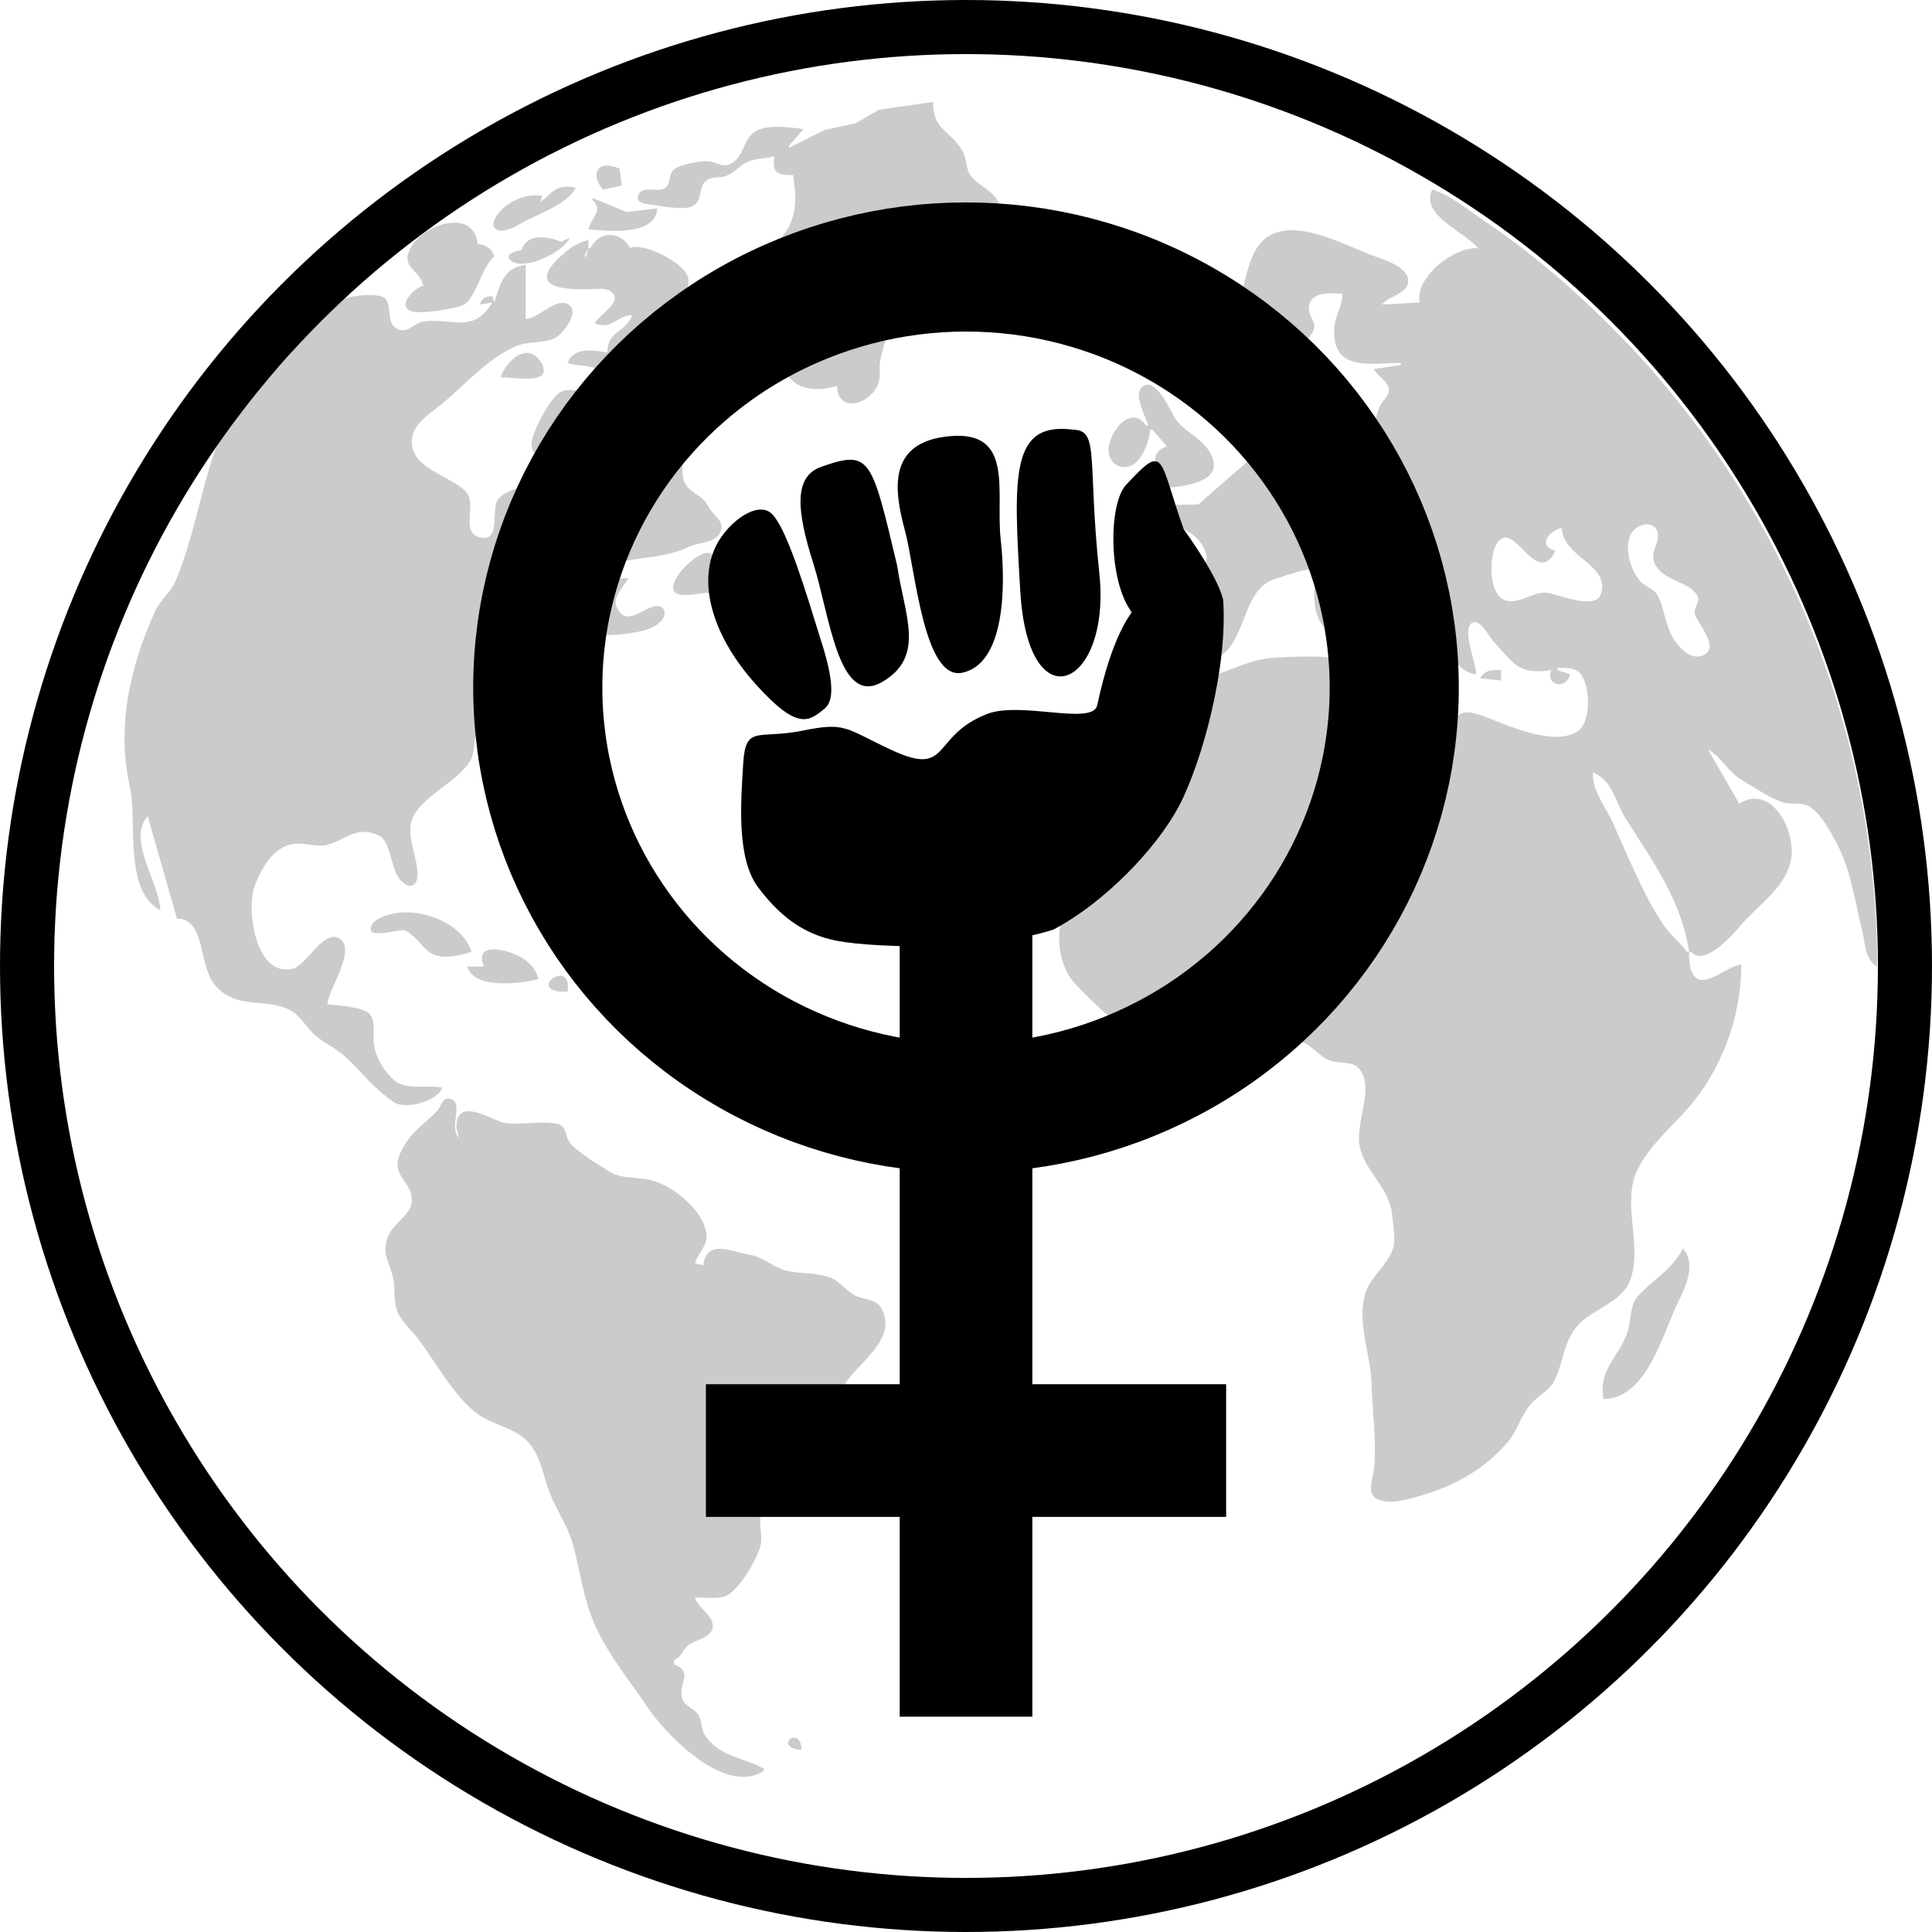
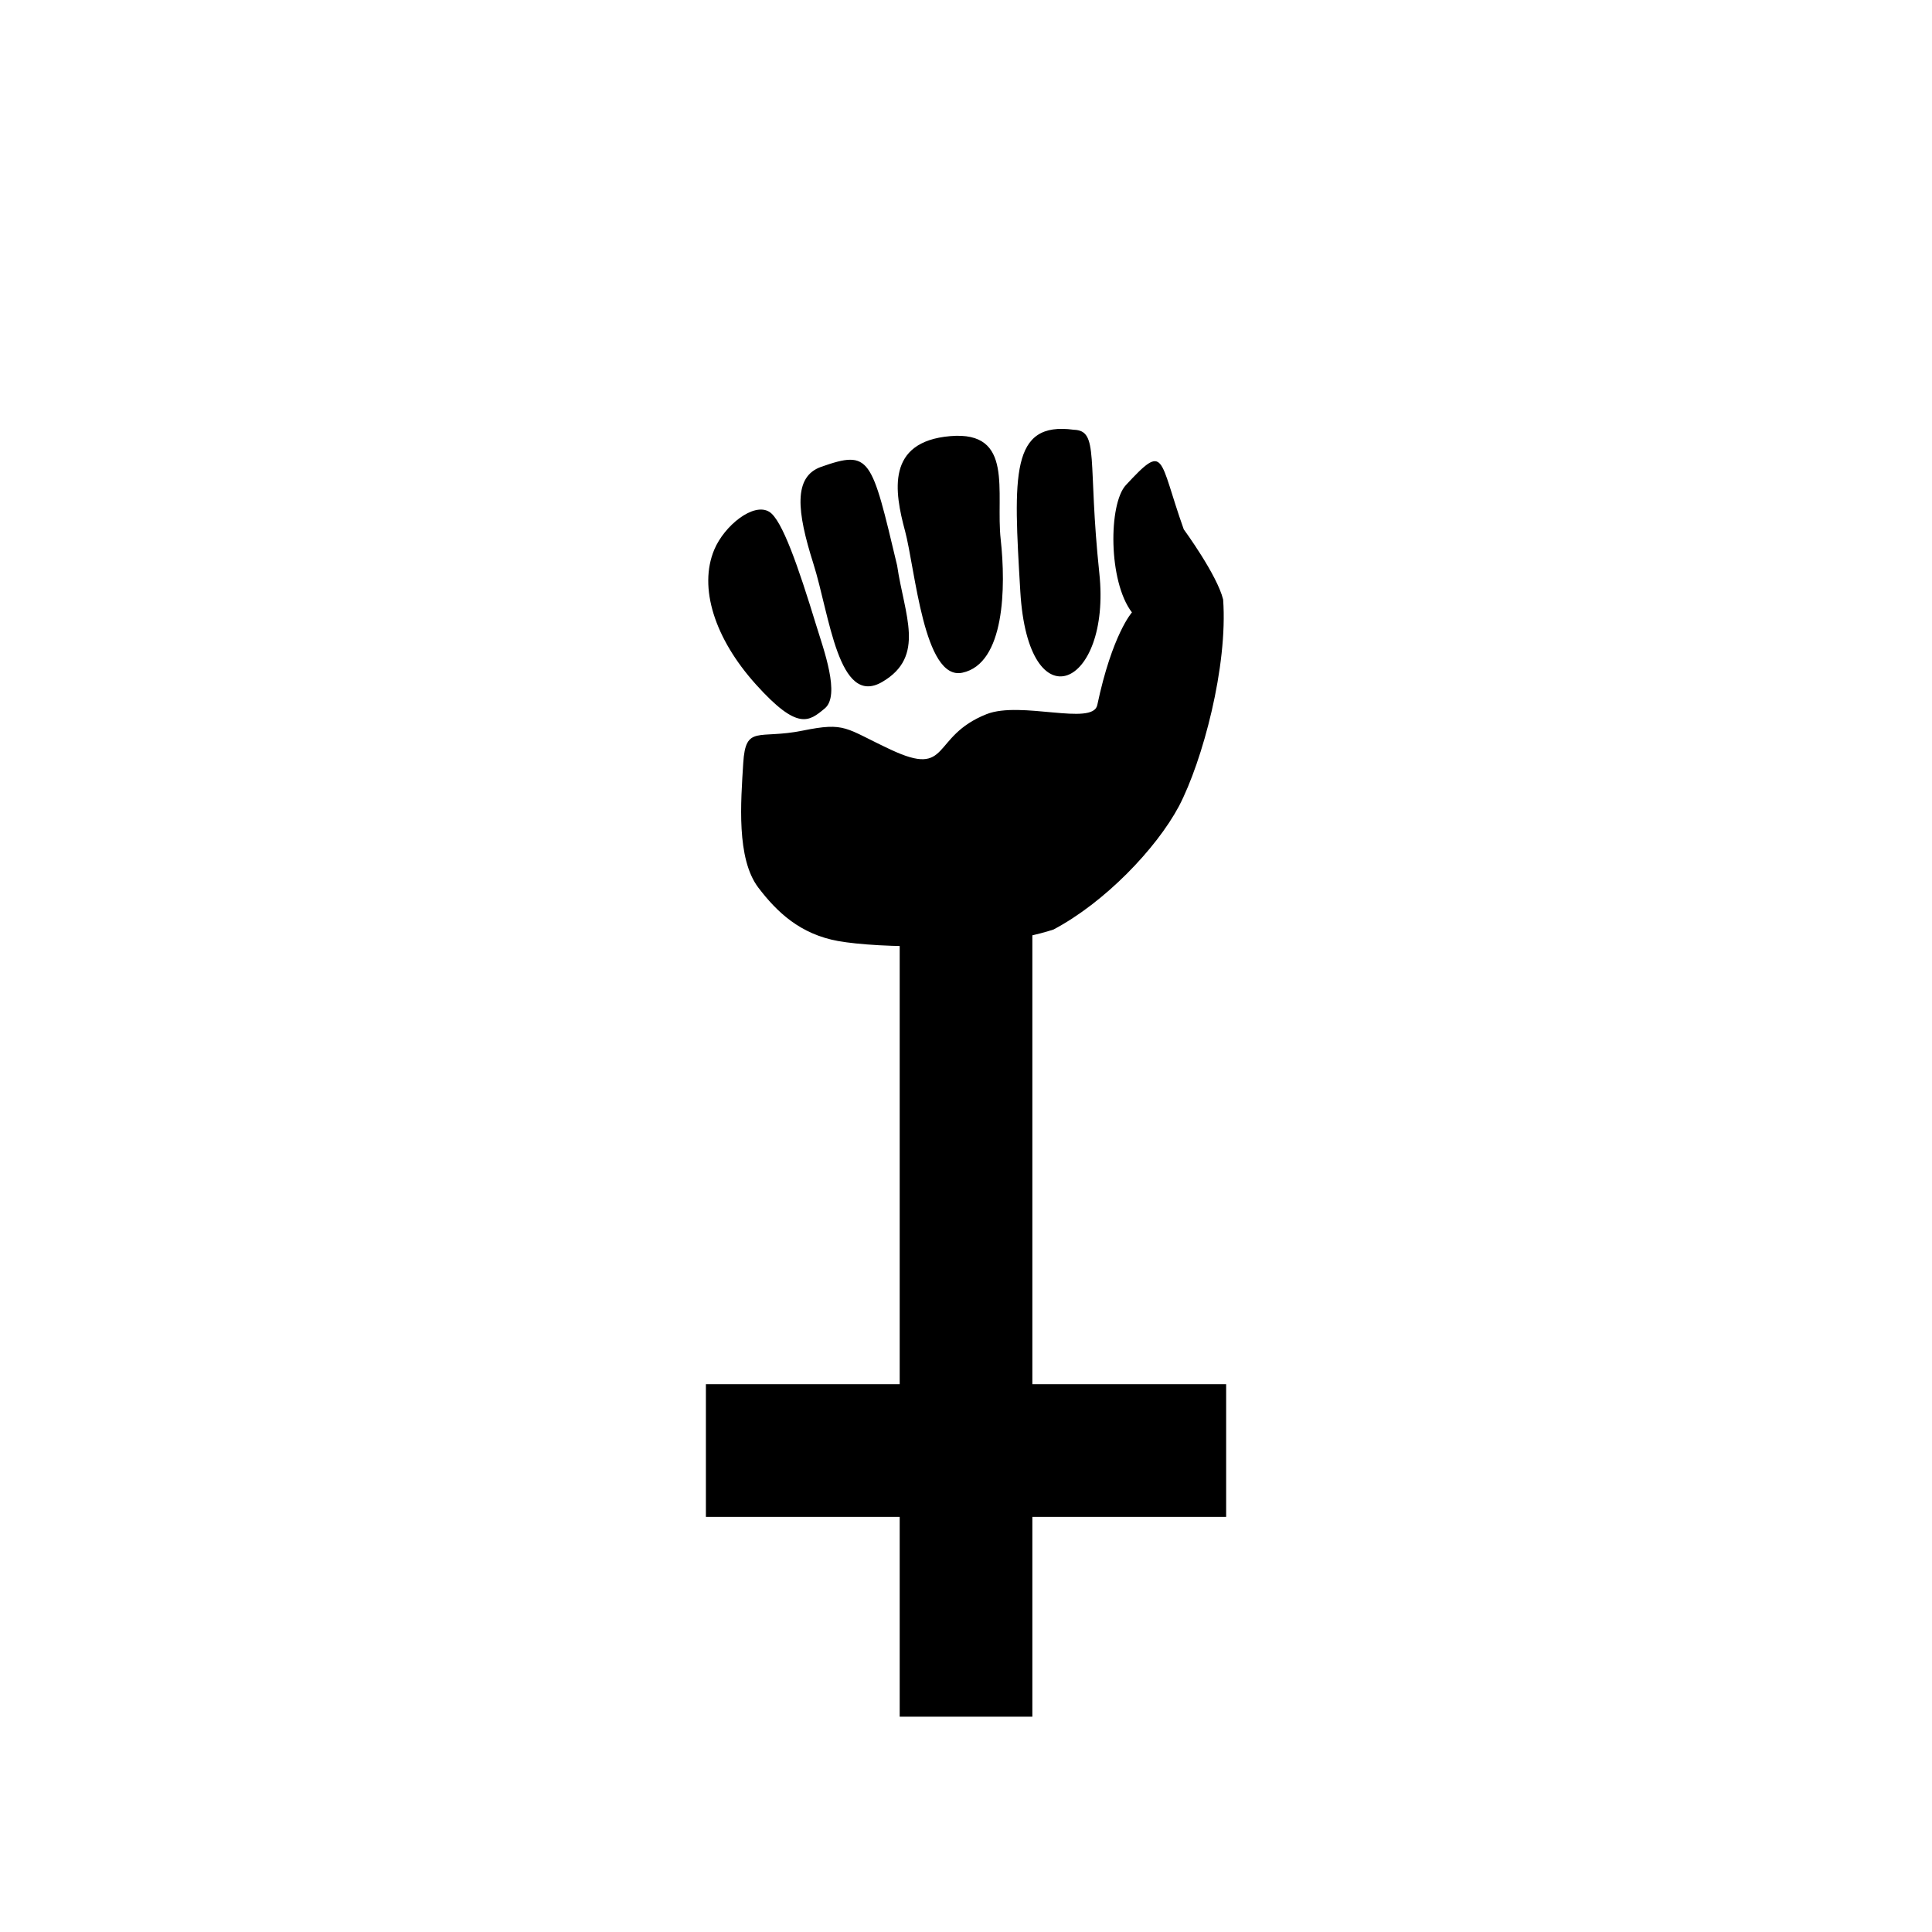
<svg xmlns="http://www.w3.org/2000/svg" xmlns:ns1="http://sodipodi.sourceforge.net/DTD/sodipodi-0.dtd" xmlns:ns2="http://www.inkscape.org/namespaces/inkscape" ns1:docname="gen-gender.svg" ns2:version="1.0 (4035a4fb49, 2020-05-01)" id="svg8" version="1.1" viewBox="0 0 91.238 91.238" height="91.238mm" width="91.238mm">
  <defs id="defs2" />
  <ns1:namedview fit-margin-bottom="0" fit-margin-right="0" fit-margin-left="0" fit-margin-top="0" ns2:window-maximized="1" ns2:window-y="-8" ns2:window-x="-8" ns2:window-height="1057" ns2:window-width="1858" showgrid="false" ns2:document-rotation="0" ns2:current-layer="layer3" ns2:document-units="mm" ns2:cy="166.5622" ns2:cx="174.65472" ns2:zoom="1.979899" ns2:pageshadow="2" ns2:pageopacity="0.0" borderopacity="1.0" bordercolor="#666666" pagecolor="#ffffff" id="base" />
  <g transform="translate(-83.849,-104.328)" ns2:label="World" id="layer3" ns2:groupmode="layer">
-     <path id="path5639" d="m 121.105,111.312 v -0.099 l 0.69,-0.789 c -0.655,-0.083 -1.939,-0.288 -2.461,0.257 -0.415,0.432 -0.395,1.095 -1,1.394 -0.359,0.178 -0.627,-0.075 -0.977,-0.123 -0.373,-0.053 -1.332,0.135 -1.645,0.349 -0.293,0.2 -0.165,0.604 -0.387,0.85 -0.332,0.37 -1.168,-0.166 -1.346,0.44 -0.078,0.266 0.224,0.351 0.421,0.374 0.519,0.061 1.704,0.328 2.149,0.096 0.521,-0.272 0.248,-0.871 0.642,-1.195 0.275,-0.227 0.643,-0.117 0.955,-0.231 0.374,-0.137 0.627,-0.484 0.986,-0.654 0.405,-0.192 0.861,-0.148 1.282,-0.273 -0.098,0.793 0.12,0.887 0.888,0.888 0.125,0.851 0.207,1.52 -0.153,2.351 -0.222,0.513 -0.794,0.901 -0.868,1.49 -0.1,0.791 1.132,0.162 1.317,-0.192 h 0.099 c -0.327,1.021 -1.596,1.586 -1.909,2.565 -0.193,0.603 0.408,1.292 0.679,1.775 0.21,0.375 0.178,0.807 0.374,1.174 0.562,1.057 1.575,1.06 2.533,0.798 0.037,1.158 1.257,0.957 1.795,0.193 0.383,-0.544 0.133,-0.91 0.262,-1.475 0.401,-1.751 0.982,-2.725 2.776,-3.058 0.193,-1.885 3.121,-2.243 1.775,-4.143 l 1.085,0.099 c -0.058,-0.752 -0.902,-0.966 -1.342,-1.505 -0.298,-0.364 -0.201,-0.86 -0.448,-1.255 -0.626,-1.002 -1.366,-0.932 -1.366,-2.27 l -2.565,0.369 -1.085,0.636 -1.476,0.318 -1.681,0.848 m -8.779,1.973 0.888,-0.197 -0.099,-0.789 c -0.971,-0.465 -1.454,0.19 -0.789,0.986 m -2.959,0.592 0.099,-0.296 c -0.675,-0.146 -1.538,0.206 -1.996,0.723 -0.149,0.169 -0.438,0.544 -0.265,0.778 0.225,0.304 0.871,0.021 1.105,-0.124 0.788,-0.49 2.302,-0.916 2.734,-1.772 -0.924,-0.171 -1.027,0.167 -1.677,0.69 m 42.118,-0.592 c -0.575,1.196 1.487,1.954 2.17,2.762 -1.12,-0.082 -2.985,1.34 -2.762,2.565 l -1.775,0.099 c 0.334,-0.438 1.295,-0.507 1.23,-1.182 -0.053,-0.554 -0.98,-0.894 -1.427,-1.044 -1.372,-0.461 -3.462,-1.729 -4.931,-1.126 -1.318,0.541 -1.252,2.57 -1.819,3.649 -0.566,1.075 -1.287,1.288 -0.938,2.663 0.385,1.521 1.293,0.545 2.164,0.638 0.565,0.06 1.618,1.488 1.678,2.025 l -1.48,1.068 -3.156,2.747 -1.775,0.032 c 0.206,0.999 1.38,1.024 1.892,1.78 1.277,1.884 -2.199,1.574 -3.174,1.574 -0.125,0.99 -0.354,2.318 0.116,3.255 0.747,1.489 3.121,1.344 4.207,0.348 0.948,-0.869 0.966,-3.014 2.286,-3.441 0.758,-0.244 2.092,-0.785 2.856,-0.402 0.536,0.268 0.983,0.891 1.484,1.251 0.759,0.546 1.672,1.112 1.282,2.145 -1.666,-0.506 -1.371,0.59 0,0.986 0.34,-0.576 1.164,-1.36 1.069,-2.062 -0.076,-0.564 -0.841,-0.778 -1.266,-1.015 -0.731,-0.407 -1.477,-0.955 -1.775,-1.756 1.827,0.266 3.213,2.248 4.232,3.572 0.509,0.661 0.747,1.649 1.686,1.755 -1.1e-4,-0.565 -0.658,-2.032 -0.232,-2.401 0.373,-0.321 0.833,0.608 1.03,0.822 1.024,1.118 1.207,1.608 2.753,1.381 -0.288,0.77 0.729,0.923 0.888,0.197 l -0.592,-0.197 v -0.099 c 0.355,3.2e-4 0.771,-0.048 1.042,0.228 0.512,0.525 0.566,2.299 -0.07,2.744 -1.087,0.762 -3.271,-0.241 -4.325,-0.644 -0.757,-0.29 -1.486,-0.486 -1.578,0.532 -0.848,-0.002 -1.301,-0.472 -2.071,-0.713 -0.751,-0.234 -1.971,-0.139 -2.52,-0.789 -0.403,-0.477 0.205,-1.246 -0.368,-1.61 -0.665,-0.422 -2.633,-0.271 -3.425,-0.239 -1.055,0.043 -1.979,0.539 -2.959,0.859 -0.486,0.159 -0.904,-0.156 -1.379,-0.032 -0.619,0.163 -1.36,1.152 -1.754,1.634 -0.416,0.508 -0.153,1.176 -0.558,1.658 -0.371,0.441 -1.011,0.518 -1.426,0.925 -0.465,0.456 -0.519,1.095 -0.783,1.659 -0.332,0.709 -1.038,1.396 -1.168,2.17 -0.126,0.755 0.418,1.415 0.388,2.17 -0.021,0.492 -0.321,0.831 -0.456,1.282 -0.299,1 -0.078,2.345 0.648,3.1 1.699,1.764 3.639,3.514 6.192,3.582 0.747,0.021 1.763,-0.092 2.466,-0.339 0.555,-0.195 1.164,-0.614 1.775,-0.57 0.656,0.048 0.998,0.718 1.578,0.931 0.517,0.191 1.13,-0.043 1.471,0.502 0.576,0.926 -0.276,2.469 -0.068,3.545 0.227,1.173 1.407,1.93 1.539,3.255 0.043,0.438 0.177,1.163 0.037,1.578 -0.278,0.832 -1.141,1.362 -1.35,2.269 -0.32,1.389 0.307,2.752 0.341,4.143 0.032,1.331 0.254,2.736 0.105,4.044 -0.053,0.46 -0.37,1.152 0.198,1.391 0.613,0.258 1.368,4.9e-4 1.967,-0.166 1.579,-0.439 3.158,-1.301 4.204,-2.606 0.429,-0.535 0.609,-1.249 1.062,-1.757 0.362,-0.406 0.853,-0.593 1.105,-1.105 0.414,-0.839 0.416,-1.803 1.065,-2.553 0.738,-0.853 2.175,-1.098 2.545,-2.279 0.515,-1.641 -0.457,-3.582 0.314,-5.129 0.636,-1.276 1.823,-2.159 2.686,-3.255 1.413,-1.795 2.208,-4.138 2.208,-6.411 -0.836,0.086 -2.14,1.592 -2.433,4.8e-4 -0.037,-0.195 -0.032,-0.395 -0.032,-0.592 h 0.099 c 0.603,0.686 1.905,-0.741 2.269,-1.184 0.792,-0.966 2.188,-1.837 2.439,-3.156 0.268,-1.411 -0.941,-3.632 -2.439,-2.663 l -1.479,-2.565 c 0.63,0.345 0.943,1.056 1.578,1.43 0.556,0.327 1.365,0.887 1.973,1.07 0.421,0.127 0.895,-0.032 1.278,0.222 0.535,0.355 0.958,1.16 1.254,1.716 0.662,1.241 0.873,2.786 1.203,4.143 0.142,0.586 0.132,1.351 0.703,1.677 0,-11.264 -4.565,-22.221 -12.527,-30.183 -1.846,-1.846 -3.844,-3.575 -6.017,-5.03 -0.769,-0.515 -1.57,-1.216 -2.466,-1.48 m -39.652,0.394 v 0.099 c 0.527,0.504 -0.06,0.815 -0.197,1.381 0.916,0.072 3.152,0.348 3.255,-0.986 l -1.475,0.164 -1.582,-0.658 m -7.99,4.143 c -0.393,0.08 -1.301,0.936 -0.56,1.206 0.422,0.154 2.002,-0.116 2.407,-0.283 0.634,-0.262 0.874,-1.804 1.507,-2.304 -0.148,-0.407 -0.37,-0.525 -0.789,-0.592 -0.191,-1.716 -2.526,-0.924 -3.12,0.099 -0.601,1.035 0.33,1.018 0.556,1.874 m 7.891,-1.775 h -0.099 v -0.394 c -0.369,0.121 -0.684,0.252 -0.986,0.502 -0.193,0.16 -0.399,0.328 -0.569,0.512 -1.468,1.582 1.482,1.305 2.148,1.302 0.22,-7.5e-4 0.493,0.073 0.616,0.275 0.258,0.422 -0.735,0.99 -0.912,1.354 0.796,0.333 1.015,-0.353 1.775,-0.394 -0.3,0.855 -1.174,0.702 -1.184,1.775 -0.659,-0.122 -1.584,-0.267 -1.874,0.493 0.48,0.162 1.146,0.082 1.561,0.369 0.916,0.634 1.078,1.658 2.384,1.505 l -0.493,-1.085 1.677,0.394 c -0.096,-0.549 -0.969,-1.272 -0.83,-1.761 0.187,-0.661 1.03,0.101 1.323,0.209 0.69,0.252 1.301,-0.278 1.48,-0.914 -0.586,-0.241 -1.207,-0.497 -1.526,-1.085 -0.303,-0.558 0.245,-1.097 0.112,-1.676 -0.158,-0.692 -2.144,-1.68 -2.729,-1.381 -0.431,-0.806 -1.453,-0.854 -1.874,0 m -3.255,0.099 c -0.176,0.01 -0.885,0.18 -0.513,0.487 0.643,0.53 2.56,-0.443 2.781,-1.079 l -0.394,0.197 c -0.635,-0.269 -1.637,-0.422 -1.874,0.394 m 3.156,-0.099 -0.099,0.394 h -0.099 l 0.197,-0.394 m 10.127,0.066 -0.032,0.066 0.032,-0.066 m -14.565,2.499 -0.099,-0.296 c -0.336,0.027 -0.483,0.067 -0.592,0.394 l 0.592,-0.099 c -0.897,1.519 -1.914,0.708 -3.254,0.903 -0.465,0.068 -0.752,0.614 -1.261,0.336 -0.502,-0.274 -0.223,-0.989 -0.517,-1.394 -0.254,-0.349 -1.865,-0.165 -2.169,0.075 -1.251,0.987 -2.068,2.314 -3.173,3.423 -0.654,0.656 -1.446,0.899 -1.926,1.786 -1.323,2.444 -1.571,5.436 -2.642,7.99 -0.235,0.562 -0.743,0.935 -0.992,1.483 -1.195,2.639 -1.82,5.463 -1.183,8.282 0.362,1.605 -0.314,4.891 1.433,5.82 -7.56e-4,-1.244 -1.614,-3.347 -0.592,-4.439 l 1.381,4.833 c 1.42,0.016 0.959,2.315 1.884,3.245 1.095,1.099 2.36,0.447 3.531,1.123 0.442,0.255 0.711,0.79 1.095,1.128 0.452,0.398 1.027,0.639 1.461,1.047 0.813,0.766 1.317,1.481 2.287,2.136 0.537,0.363 2.061,-0.062 2.269,-0.689 -0.679,-0.162 -1.691,0.131 -2.248,-0.339 -0.497,-0.42 -0.894,-1.091 -0.978,-1.733 -0.055,-0.416 0.102,-1.086 -0.212,-1.42 -0.317,-0.337 -1.526,-0.392 -1.987,-0.454 0.037,-0.671 1.34,-2.5 0.631,-3.055 -0.774,-0.606 -1.605,1.255 -2.308,1.394 -1.739,0.345 -2.172,-2.848 -1.738,-3.961 0.32,-0.819 0.869,-1.823 1.837,-1.95 0.522,-0.069 1.052,0.179 1.577,0.043 0.886,-0.226 1.374,-0.936 2.445,-0.431 0.52,0.245 0.576,1.471 0.892,1.94 0.142,0.211 0.463,0.559 0.748,0.373 0.253,-0.165 0.166,-0.717 0.126,-0.963 -0.118,-0.727 -0.534,-1.668 -0.092,-2.366 0.603,-0.953 1.844,-1.453 2.537,-2.369 0.424,-0.56 0.158,-1.232 0.52,-1.77 0.184,-0.273 0.504,-0.323 0.708,-0.557 0.34,-0.391 0.454,-0.849 0.9,-1.184 0.346,-0.259 0.82,-0.298 1.129,-0.612 0.327,-0.332 0.289,-0.831 0.648,-1.176 1.121,-1.076 2.263,-0.645 3.644,-0.861 0.535,-0.084 1.278,-0.19 1.617,-0.666 0.224,-0.314 0.078,-0.694 -0.337,-0.625 -0.604,0.101 -1.382,1.001 -1.821,0.043 -0.221,-0.482 0.358,-0.961 0.541,-1.372 l -2.17,0.099 c 1.476,-1.316 3.385,-0.774 5.03,-1.569 0.449,-0.217 1.291,-0.174 1.503,-0.711 0.213,-0.538 -0.362,-0.776 -0.562,-1.182 -0.279,-0.566 -0.825,-0.608 -1.107,-1.097 -0.222,-0.384 -0.06,-0.852 -0.173,-1.261 -0.094,-0.342 -0.372,-0.53 -0.551,-0.817 -0.146,-0.234 -0.182,-0.607 -0.498,-0.687 -0.677,-0.171 -1.107,1.22 -1.956,0.798 -0.526,-0.262 -0.027,-0.822 -0.185,-1.241 -0.298,-0.78 -1.702,-1.446 -2.486,-1.136 -0.48,0.19 -1.43,1.988 -1.409,2.491 0.021,0.526 0.598,0.799 0.304,1.379 -0.408,0.806 -1.401,0.597 -1.882,1.219 -0.361,0.467 0.17,2.045 -0.86,1.796 -0.951,-0.231 -0.104,-1.583 -0.658,-2.161 -0.748,-0.78 -2.622,-1.073 -2.552,-2.43 0.043,-0.827 0.973,-1.327 1.531,-1.805 1.092,-0.935 2.018,-2.006 3.354,-2.621 0.606,-0.279 1.277,-0.109 1.873,-0.399 0.367,-0.179 1.278,-1.323 0.562,-1.621 -0.581,-0.241 -1.328,0.681 -1.941,0.725 v -2.565 c -1.077,0.168 -1.195,0.893 -1.48,1.775 m 23.377,-0.592 c -0.412,-0.852 -1.035,-0.247 -0.856,0.493 0.329,1.368 2.575,1.217 3.42,0.479 0.843,-0.736 0.466,-1.468 -0.591,-1.555 -0.287,-0.021 -0.601,-0.032 -0.887,0.001 -0.441,0.048 -0.704,0.399 -1.085,0.581 m 16.67,0.197 c -0.01,0.574 -0.343,1.023 -0.383,1.578 -0.155,2.152 1.777,1.677 3.144,1.677 v 0.099 l -1.282,0.197 c 0.168,0.307 0.638,0.566 0.707,0.898 0.073,0.349 -0.32,0.595 -0.437,0.887 -0.259,0.646 -0.239,1.489 -1.158,1.609 -0.3,0.037 -0.583,-0.12 -0.888,-0.076 -0.497,0.071 -1.468,0.551 -1.907,0.063 -0.394,-0.438 1.41,-1.143 1.625,-1.506 0.565,-0.954 -0.457,-2.512 -1.197,-3.057 0.12,-0.252 0.417,-0.515 0.44,-0.798 0.027,-0.319 -0.267,-0.563 -0.257,-0.879 0.027,-0.844 1.045,-0.734 1.593,-0.691 m -39.75,3.945 c 0.448,-0.021 1.606,0.188 1.931,-0.093 0.319,-0.276 -0.17,-0.922 -0.464,-1.027 -0.647,-0.232 -1.319,0.593 -1.467,1.12 m 30.577,2.269 h -0.099 c -0.756,-1.083 -1.857,0.422 -1.765,1.282 0.066,0.611 0.736,0.895 1.233,0.504 0.423,-0.333 0.676,-1.075 0.729,-1.589 h 0.099 l 0.69,0.789 c -0.484,0.14 -0.808,0.654 -0.296,0.986 l -0.296,0.986 c 0.961,-0.021 3.5,-0.141 2.627,-1.677 -0.382,-0.672 -1.097,-0.924 -1.563,-1.498 -0.274,-0.337 -0.926,-2.058 -1.597,-1.645 -0.533,0.328 0.146,1.467 0.236,1.861 m 0.066,0.066 -0.032,0.066 0.032,-0.066 m 23.311,4.623 c 0.288,-0.075 0.602,0.037 0.68,0.348 0.131,0.519 -0.4,0.926 -0.14,1.474 0.411,0.866 1.627,0.828 2.016,1.522 0.169,0.301 -0.199,0.566 -0.114,0.874 0.123,0.448 1.284,1.66 0.31,1.974 -0.544,0.176 -1.079,-0.417 -1.323,-0.819 -0.371,-0.612 -0.417,-1.333 -0.708,-1.968 -0.18,-0.393 -0.58,-0.445 -0.854,-0.736 -0.59,-0.628 -1.006,-2.369 0.134,-2.668 m -3.847,0.145 c 0.075,1.451 2.313,1.702 1.844,3.142 -0.236,0.725 -1.944,0.043 -2.436,-0.061 -0.698,-0.144 -1.259,0.481 -1.971,0.366 -0.93,-0.15 -0.89,-2.156 -0.486,-2.733 0.815,-1.164 1.838,2.186 2.753,0.372 -0.873,-0.265 -0.314,-0.938 0.296,-1.085 m -40.244,3.058 c 0.048,1.423 2.373,1.031 1.486,-0.59 -0.107,-0.195 -0.222,-0.363 -0.411,-0.486 -0.258,-0.168 -0.582,-0.236 -0.877,-0.304 0.146,-1.511 -2.468,0.831 -1.813,1.378 0.308,0.257 1.224,0.003 1.615,0.003 M 145.96,131.826 c -0.159,0.856 0.016,2.322 0.986,2.367 -1.1e-4,-0.807 0.027,-2.207 -0.986,-2.367 m 7.792,4.537 0.986,0.099 v -0.493 c -0.436,0.001 -0.761,-0.016 -0.986,0.394 m 9.864,12.921 h -0.099 c -0.328,-0.465 -0.8,-0.81 -1.114,-1.282 -0.971,-1.457 -1.669,-3.225 -2.396,-4.833 -0.33,-0.729 -1.001,-1.544 -0.928,-2.367 0.97,0.436 1.019,1.363 1.534,2.17 1.279,2.005 2.648,3.893 3.004,6.313 m -57.505,0 c -0.391,-1.28 -2.038,-1.93 -3.255,-1.87 -0.414,0.021 -1.26,0.2 -1.462,0.622 -0.339,0.709 1.351,0.15 1.544,0.223 0.499,0.187 0.789,0.76 1.217,1.051 0.541,0.367 1.381,0.136 1.956,-0.027 m 0.592,0.69 h -0.789 c 0.324,1.09 2.507,0.811 3.354,0.592 -0.156,-0.773 -0.949,-1.194 -1.677,-1.352 -0.682,-0.148 -1.206,-0.005 -0.888,0.761 m 3.945,1.184 c 0.239,-1.551 -1.704,-0.26 -0.494,-0.021 0.16,0.032 0.331,0.021 0.494,0.021 m 9.272,36.791 v -0.099 c -0.969,-0.538 -2.116,-0.549 -2.791,-1.595 -0.187,-0.289 -0.122,-0.653 -0.298,-0.94 -0.206,-0.335 -0.672,-0.395 -0.779,-0.819 -0.174,-0.693 0.572,-1.194 -0.374,-1.578 v -0.197 c 0.352,-0.141 0.367,-0.4 0.623,-0.652 0.333,-0.328 1.269,-0.382 1.206,-1.008 -0.048,-0.489 -0.698,-0.813 -0.842,-1.299 0.447,0 1.051,0.104 1.469,-0.073 0.612,-0.259 1.485,-1.754 1.635,-2.393 0.131,-0.555 -0.199,-1.168 0.126,-1.675 0.644,-1.005 2.214,-0.595 2.887,-1.405 0.998,-1.203 0.319,-2.988 0.86,-4.317 0.439,-1.08 2.732,-2.248 1.8,-3.832 -0.249,-0.423 -0.893,-0.358 -1.28,-0.592 -0.388,-0.235 -0.656,-0.627 -1.085,-0.803 -0.691,-0.283 -1.476,-0.153 -2.17,-0.361 -0.605,-0.181 -1.036,-0.625 -1.677,-0.731 -0.796,-0.132 -2.028,-0.767 -2.17,0.5 l -0.394,-0.099 c 0.133,-0.417 0.573,-0.838 0.551,-1.282 -0.06,-1.166 -1.59,-2.384 -2.622,-2.64 -0.641,-0.159 -1.391,-0.043 -1.971,-0.404 -0.482,-0.3 -1.469,-0.903 -1.833,-1.319 -0.274,-0.313 -0.155,-0.851 -0.64,-0.941 -0.764,-0.142 -1.659,0.066 -2.46,-0.032 -0.481,-0.06 -2.236,-1.292 -2.291,0.11 -0.005,0.188 0.084,0.407 0.121,0.591 -0.473,-0.464 0.195,-1.579 -0.327,-1.813 -0.46,-0.205 -0.499,0.337 -0.719,0.56 -0.68,0.693 -1.263,0.982 -1.711,1.945 -0.539,1.158 0.642,1.355 0.523,2.365 -0.069,0.588 -0.883,1.004 -1.108,1.579 -0.343,0.875 0.094,1.252 0.251,2.071 0.081,0.424 0.01,0.858 0.117,1.282 0.153,0.613 0.654,0.998 1.027,1.48 0.844,1.091 1.718,2.767 2.836,3.572 0.838,0.603 1.935,0.635 2.568,1.561 0.456,0.666 0.546,1.435 0.832,2.166 0.31,0.795 0.842,1.55 1.075,2.367 0.326,1.142 0.463,2.318 0.889,3.452 0.604,1.608 1.676,2.839 2.612,4.241 0.916,1.373 3.71,4.265 5.538,3.058 m 43.4,-24.659 c -0.559,1.049 -1.334,1.396 -2.114,2.224 -0.39,0.414 -0.337,1.204 -0.509,1.722 -0.402,1.206 -1.379,1.724 -1.125,3.156 2.05,-0.001 2.772,-3.067 3.548,-4.636 0.359,-0.726 0.822,-1.751 0.2,-2.466 m -41.624,23.673 c -0.043,-1.251 -1.401,-0.094 0,0 z" style="fill:#cbcbcb;stroke:none;stroke-width:0.099" />
-   </g>
+     </g>
  <g transform="translate(-83.849,-104.328)" style="display:inline" id="layer1" ns2:groupmode="layer" ns2:label="Fist">
    <path style="fill:#000000;fill-opacity:1;stroke-width:0.265" d="m 123.439,148.77 c -1.81,-0.327 -2.9,-1.372 -3.775,-2.52 -1.049,-1.376 -0.828,-4.062 -0.716,-5.883 0.113,-1.831 0.714,-1.111 2.797,-1.534 2.056,-0.417 1.996,-0.119 4.176,0.9 2.848,1.331 1.858,-0.622 4.517,-1.679 1.613,-0.641 5.019,0.569 5.229,-0.428 0.706,-3.345 1.637,-4.377 1.637,-4.377 -1.126,-1.471 -1.106,-5.126 -0.287,-6.011 1.89,-2.04 1.527,-1.304 2.734,2.087 0,0 1.578,2.153 1.86,3.315 0.227,3.159 -0.97,7.617 -2.085,9.757 -1.078,2.022 -3.523,4.558 -5.927,5.828 -3.129,1.023 -8.352,0.871 -10.161,0.544 z m -3.885,-12.112 c -1.975,-2.191 -2.716,-4.596 -1.977,-6.366 0.478,-1.145 1.862,-2.256 2.604,-1.792 0.601,0.375 1.361,2.567 2.216,5.364 0.342,1.118 1.15,3.299 0.403,3.918 -0.747,0.619 -1.272,1.067 -3.246,-1.124 z m 5.956,-0.125 c -2.072,1.206 -2.477,-3.152 -3.252,-5.595 -0.774,-2.443 -0.959,-4.096 0.371,-4.564 2.318,-0.815 2.371,-0.454 3.587,4.661 0.34,2.334 1.366,4.292 -0.706,5.498 z m 6.523,-4.27 c -0.328,-5.521 -0.468,-8.044 2.526,-7.64 1.215,0.041 0.64,1.419 1.206,6.782 0.566,5.363 -3.357,7.177 -3.732,0.858 z m -5.449,-2.88 c -0.489,-1.826 -0.902,-4.199 2.14,-4.459 3.042,-0.259 2.136,2.639 2.383,4.879 0.247,2.24 0.199,5.869 -1.814,6.294 -1.817,0.384 -2.218,-4.884 -2.708,-6.715 z" id="path849" ns1:nodetypes="zsssssscscccczzssszzzzsczsczsszzss" />
  </g>
  <g transform="translate(-83.849,-104.328)" style="display:inline" ns2:label="Circle" id="layer2" ns2:groupmode="layer">
-     <circle clip-path="none" mask="none" r="44.342" cy="149.947" cx="129.468" id="circle2165" style="display:inline;fill:none;fill-opacity:1;stroke:#000000;stroke-width:2.554;stroke-miterlimit:4;stroke-dasharray:none;stroke-opacity:1" />
-   </g>
+     </g>
  <g transform="translate(-83.849,-104.328)" style="display:inline" ns2:label="Woman" id="layer4" ns2:groupmode="layer">
    <g style="display:inline" id="g2096">
-       <ellipse style="fill:none;fill-opacity:1;stroke:#000000;stroke-width:6.098;stroke-linecap:round;stroke-miterlimit:4;stroke-dasharray:none;stroke-opacity:1" id="path855" cx="129.468" cy="136.798" rx="20.223" ry="19.862" />
      <g transform="translate(0.201)" id="g892">
        <path style="fill:none;stroke:#000000;stroke-width:6.265;stroke-linecap:butt;stroke-linejoin:miter;stroke-miterlimit:4;stroke-dasharray:none;stroke-opacity:1" d="m 129.268,147.789 v 37.609" id="path873" ns1:nodetypes="cc" />
        <path ns1:nodetypes="cc" id="path873-9" d="M 141.552,172.83 H 116.984" style="display:inline;fill:none;stroke:#000000;stroke-width:6.265;stroke-linecap:butt;stroke-linejoin:miter;stroke-miterlimit:4;stroke-dasharray:none;stroke-opacity:1" />
      </g>
    </g>
  </g>
</svg>